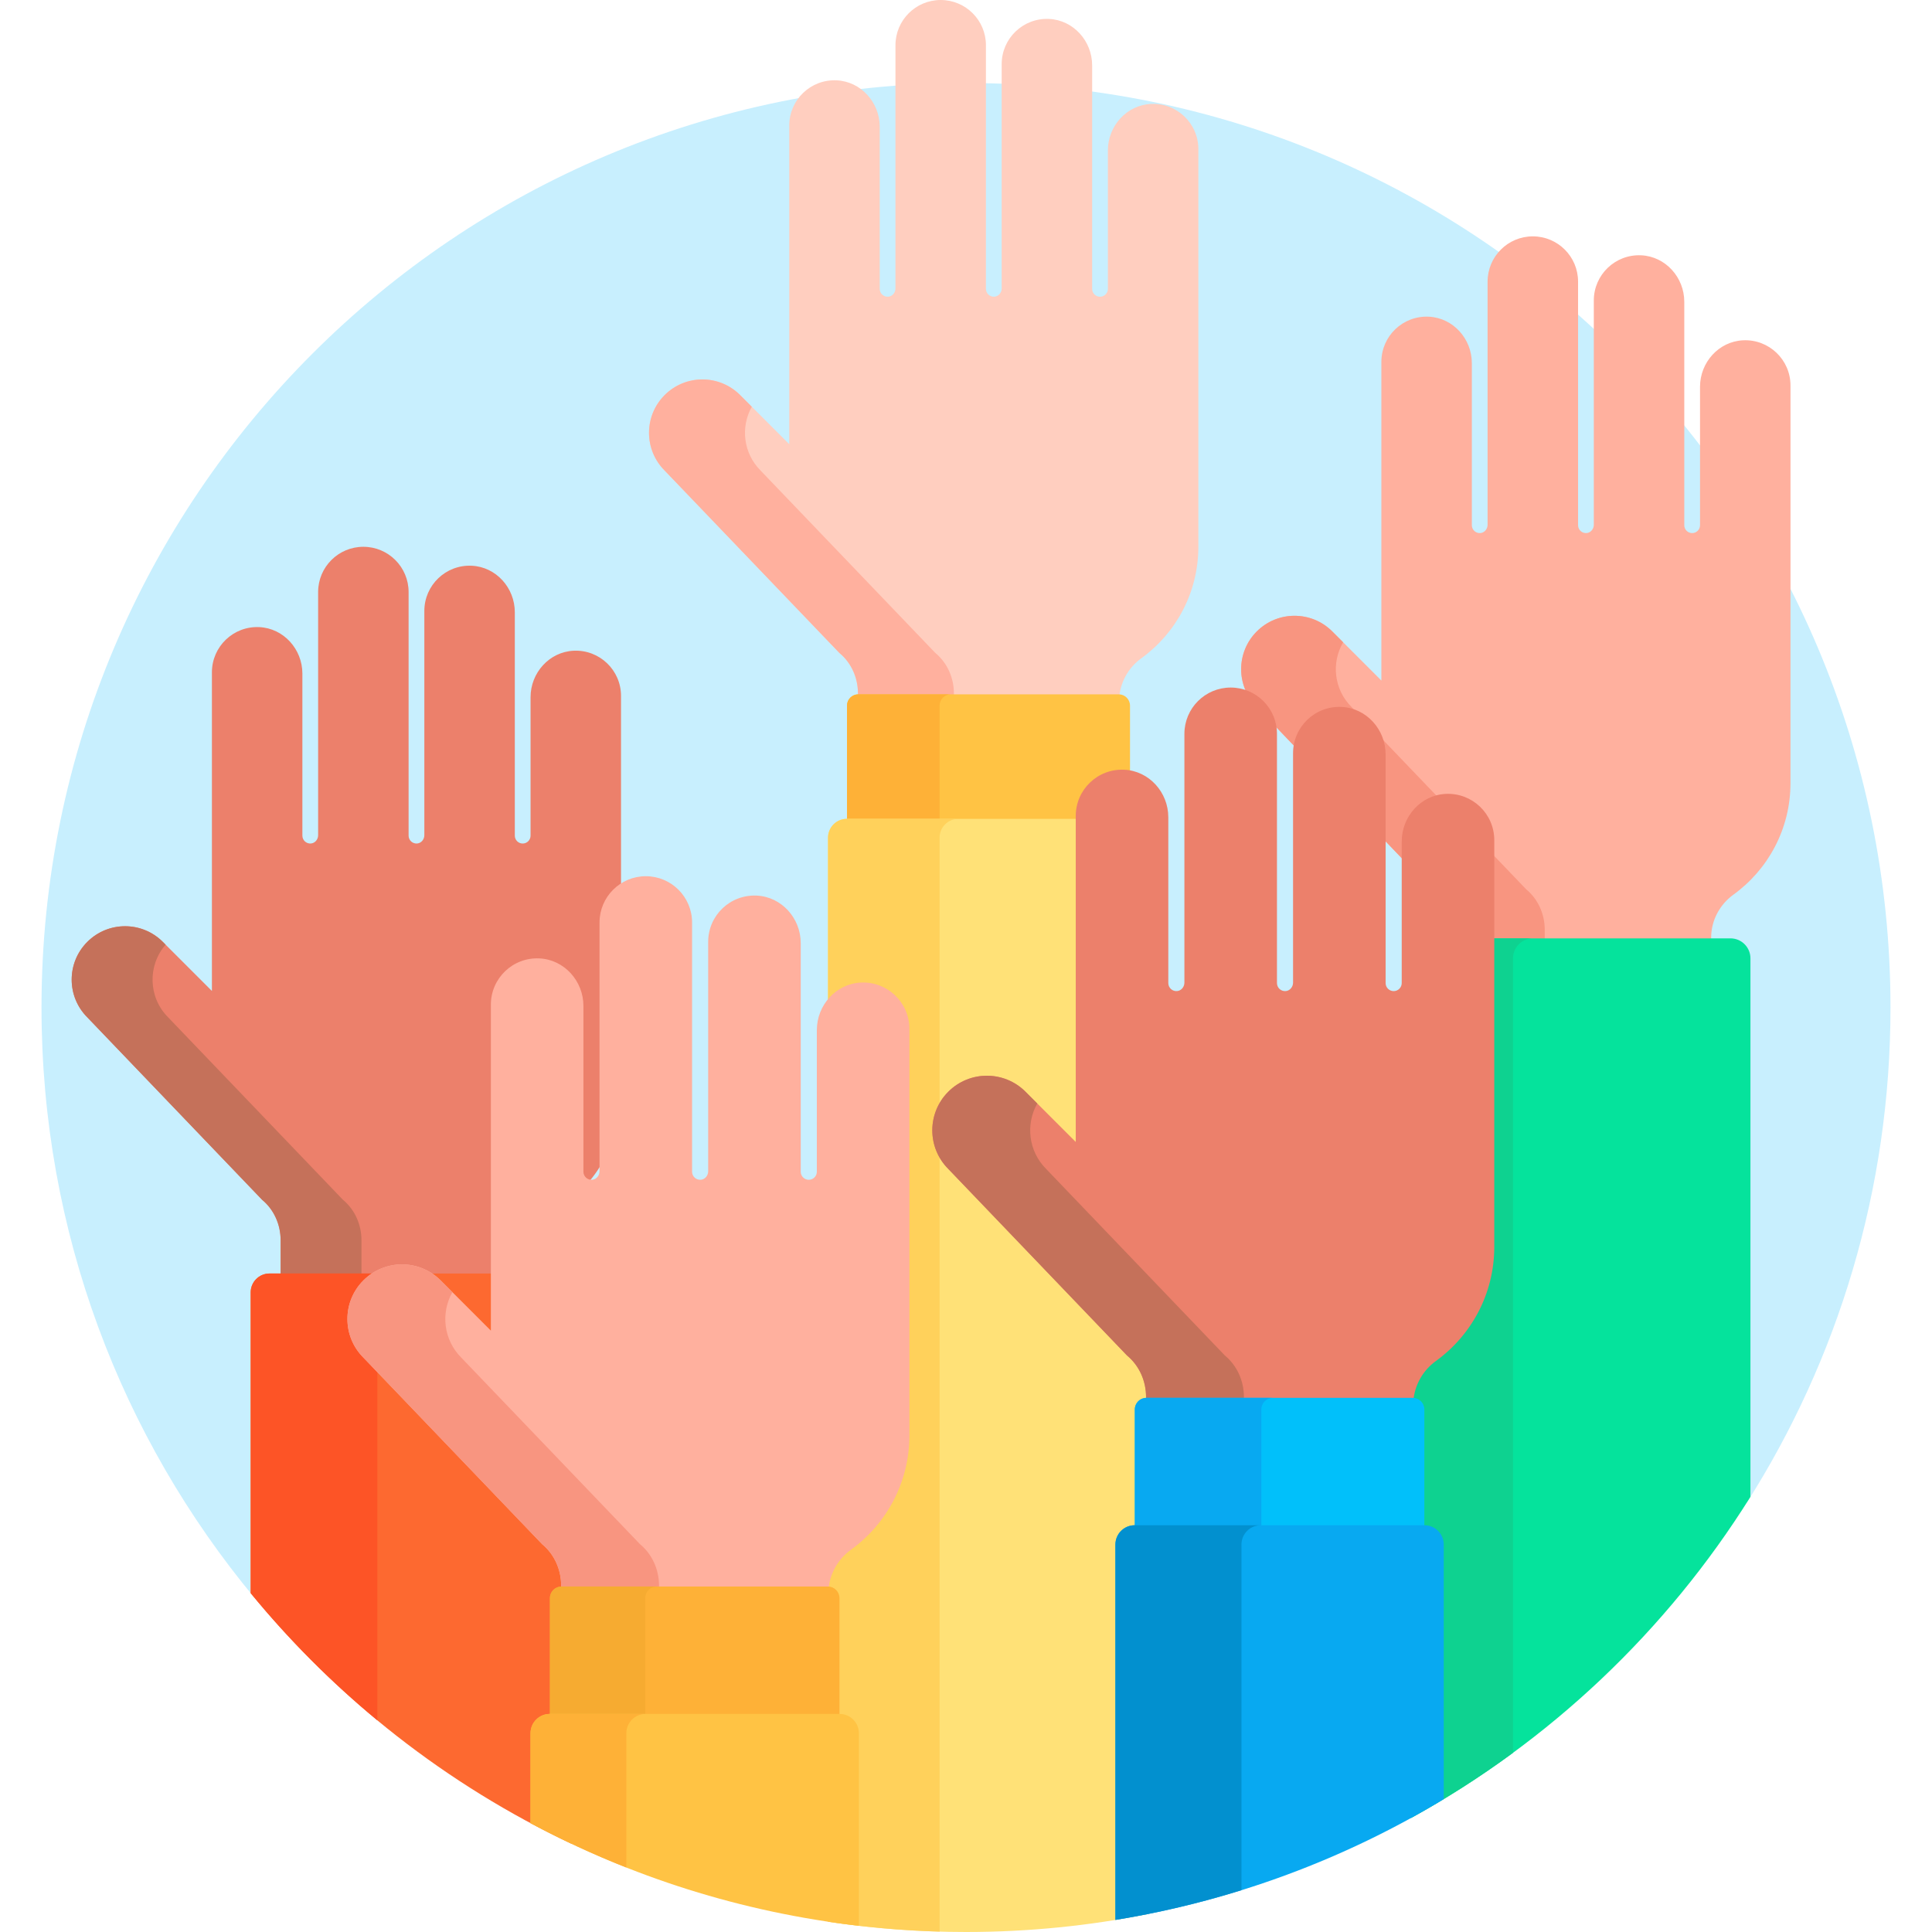
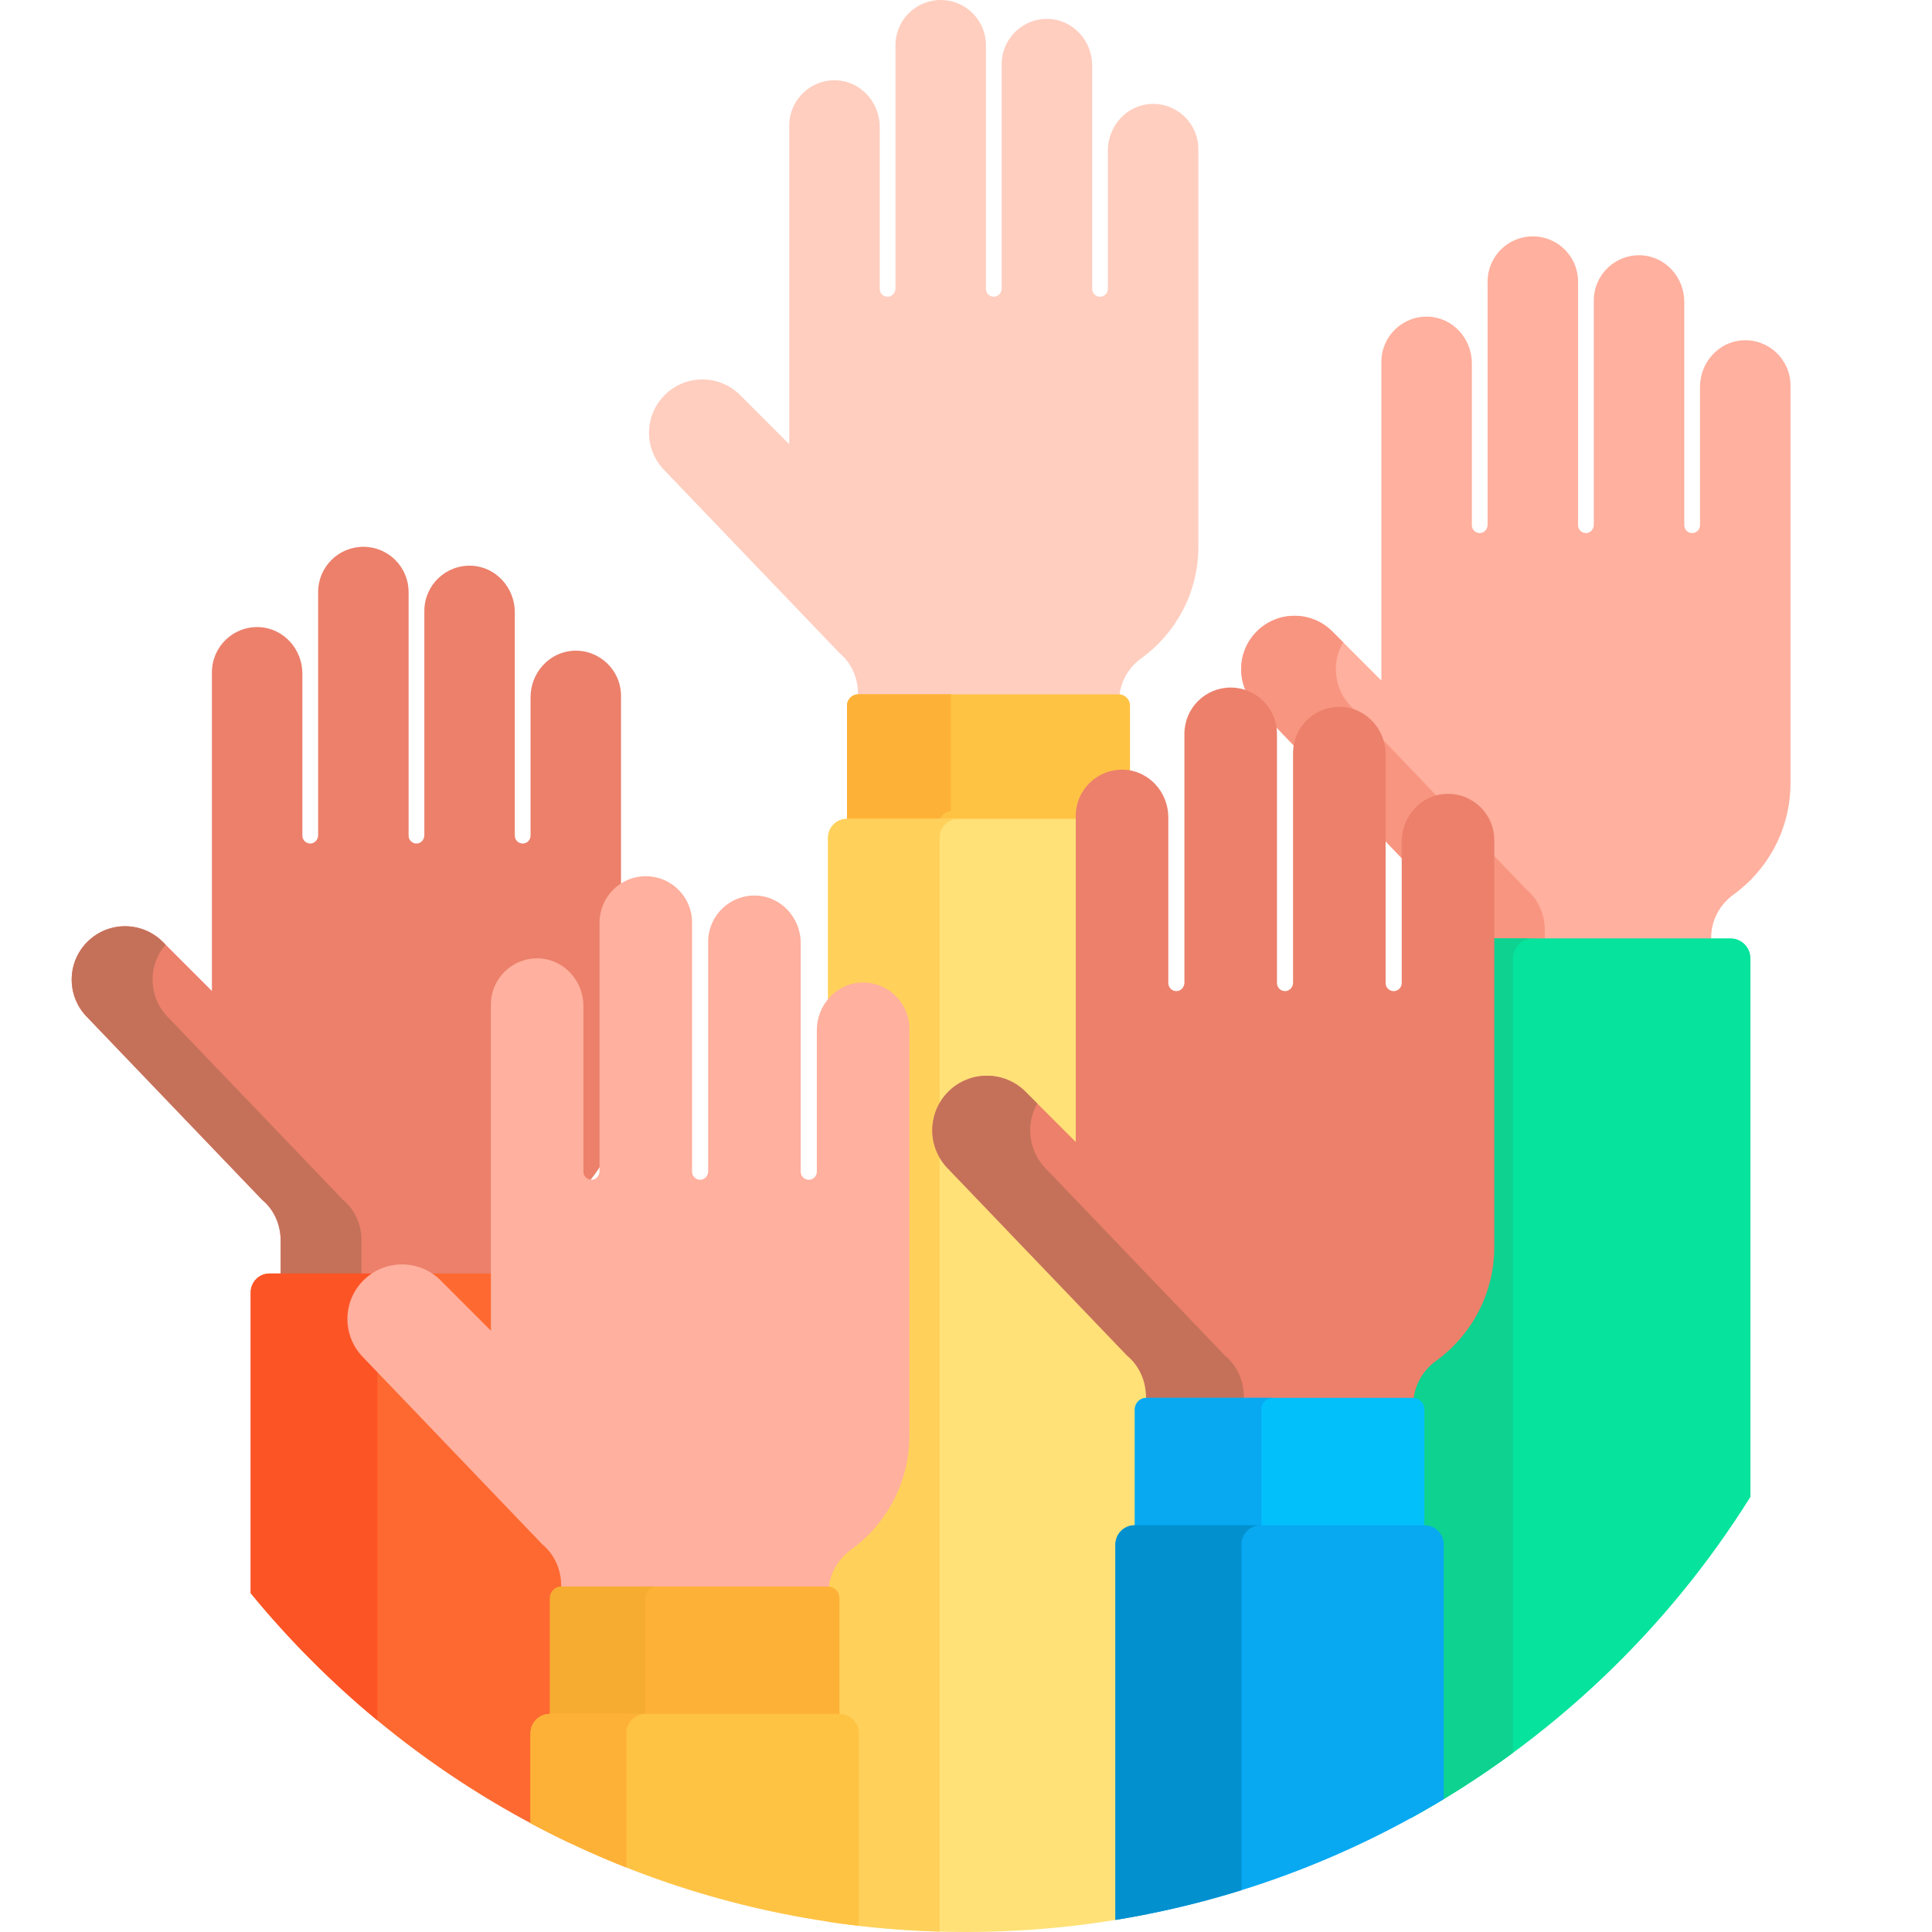
<svg xmlns="http://www.w3.org/2000/svg" id="Capa_1" enable-background="new 0 0 512 512" height="512" viewBox="0 0 512 512" width="512">
  <g>
    <g>
-       <path d="m67.435 342.489c0-2.206 1.794-4 4-4h75.056c2.206 0 4 1.794 4 4v78.956h68.849l1.096.04v-199.485c0-2.206 1.794-4 4-4h75.056c2.206 0 4 1.794 4 4v149.445h71.394v-117.479c0-2.366 1.925-4.291 4.291-4.291h79.419c2.365 0 4.29 1.925 4.29 4.291v144.315c24.129-37.948 38.114-82.979 38.114-131.281 0-135.31-109.69-245-245-245s-245 109.69-245 245c0 59.47 21.195 113.986 56.435 156.42z" fill="#c8effe" />
-     </g>
+       </g>
    <g>
      <g>
        <path d="m305.011 27.546c-6.448.303-11.408 5.858-11.408 12.313v36.691c0 1.152-.934 2.086-2.086 2.086s-2.086-.934-2.086-2.086v-59.218c0-6.455-4.961-12.009-11.408-12.313-6.884-.324-12.567 5.161-12.567 11.974v59.437c0 1.091-.785 2.085-1.871 2.194-1.249.125-2.301-.852-2.301-2.075v-64.561c0-6.621-5.367-11.988-11.988-11.988-6.621 0-11.988 5.367-11.988 11.988v64.443c0 1.091-.785 2.085-1.871 2.194-1.249.125-2.301-.852-2.301-2.075v-42.949c0-6.455-4.961-12.009-11.409-12.313-6.884-.324-12.567 5.161-12.567 11.974v84.451l-13.015-13.015c-5.524-5.524-14.479-5.524-20.003 0-5.524 5.524-5.524 14.479 0 20.003l46.302 48.33c3.182 2.623 4.928 6.606 4.928 10.73v1.248c.031-.001.06-.009.091-.009h69c.049 0 .095.011.143.014.264-4.203 2.404-8.066 5.845-10.554 9.164-6.625 15.128-17.399 15.128-29.571v-105.369c0-6.813-5.683-12.298-12.568-11.974z" fill="#ffcebf" />
-         <path d="m227.372 185.009c.031-.001.06-.009.091-.009h25.331v-1.238c0-4.124-1.745-8.107-4.928-10.73l-46.302-48.33c-4.583-4.583-5.351-11.524-2.328-16.912l-3.091-3.091c-5.524-5.524-14.479-5.524-20.003 0-5.524 5.524-5.524 14.479 0 20.003l46.302 48.33c3.182 2.623 4.928 6.606 4.928 10.73z" fill="#ffb09e" />
        <path d="m299.463 218v-31c0-1.657-1.343-3-3-3h-69c-1.657 0-3 1.343-3 3v31z" fill="#ffc344" />
-         <path d="m252 184h-24.537c-1.657 0-3 1.343-3 3v31h24.537v-31c0-1.657 1.343-3 3-3z" fill="#feb137" />
+         <path d="m252 184h-24.537c-1.657 0-3 1.343-3 3v31h24.537c0-1.657 1.343-3 3-3z" fill="#feb137" />
        <path d="m219.435 509.281c11.93 1.786 24.138 2.719 36.565 2.719 16.602 0 32.815-1.661 48.49-4.808v-285.192c0-2.761-2.239-5-5-5h-75.056c-2.761 0-5 2.239-5 5v287.281z" fill="#ffe177" />
        <path d="m249 222c0-2.761 2.239-5 5-5h-29.565c-2.761 0-5 2.239-5 5v287.281c9.681 1.449 19.549 2.326 29.565 2.609z" fill="#ffd15b" />
      </g>
      <g>
        <g>
          <path d="m461.933 90.182c-6.448.303-11.409 5.858-11.409 12.313v36.692c0 1.152-.934 2.086-2.086 2.086-1.152 0-2.086-.934-2.086-2.086v-59.218c0-6.455-4.961-12.009-11.409-12.313-6.884-.324-12.567 5.162-12.567 11.974v59.437c0 1.091-.785 2.085-1.871 2.194-1.249.125-2.301-.852-2.301-2.075v-64.562c0-6.621-5.367-11.988-11.988-11.988s-11.988 5.367-11.988 11.988v64.443c0 1.091-.785 2.085-1.871 2.194-1.248.125-2.301-.852-2.301-2.075v-42.948c0-6.455-4.961-12.009-11.409-12.313-6.884-.324-12.567 5.161-12.567 11.974v84.451l-13.015-13.015c-5.523-5.524-14.479-5.524-20.003 0-5.524 5.523-5.524 14.479 0 20.003l46.302 48.33c3.182 2.623 4.928 6.606 4.928 10.73v3.277h69.181v-1.156c0-4.538 2.22-8.763 5.898-11.421 9.164-6.625 15.128-17.4 15.128-29.572v-105.369c.001-6.813-5.682-12.299-12.566-11.975z" fill="#ffb09e" />
          <path d="m384.294 246.398v3.277h25.079v-3.277c0-4.124-1.746-8.107-4.928-10.73l-46.302-48.33c-4.645-4.645-5.368-11.71-2.2-17.127l-2.876-2.876c-5.523-5.524-14.479-5.524-20.003 0-5.524 5.523-5.524 14.479 0 20.003l46.302 48.33c3.182 2.623 4.928 6.606 4.928 10.73z" fill="#f89580" />
          <path d="m463.884 396.679v-142.713c0-2.922-2.369-5.291-5.291-5.291h-79.419c-2.922 0-5.291 2.369-5.291 5.291v227.848c36.788-20.231 67.81-49.637 90.001-85.135z" fill="#05e39c" />
          <path d="m373.884 253.966v227.848c9.421-5.181 18.461-10.966 27.076-17.299v-210.549c0-2.922 2.369-5.291 5.291-5.291h-27.076c-2.923 0-5.291 2.369-5.291 5.291z" fill="#0ed290" />
        </g>
        <g>
          <path d="m152.011 172.451c-6.448.303-11.408 5.858-11.408 12.313v36.692c0 1.152-.934 2.086-2.086 2.086s-2.086-.934-2.086-2.086v-59.218c0-6.455-4.961-12.009-11.408-12.313-6.884-.324-12.567 5.161-12.567 11.974v59.437c0 1.091-.785 2.085-1.871 2.194-1.249.125-2.301-.852-2.301-2.075v-64.562c0-6.621-5.367-11.988-11.988-11.988-6.621 0-11.988 5.367-11.988 11.988v64.443c0 1.091-.785 2.085-1.871 2.194-1.249.125-2.301-.852-2.301-2.075v-42.949c0-6.455-4.961-12.009-11.409-12.313-6.884-.324-12.567 5.161-12.567 11.974v84.451l-13.015-13.015c-5.524-5.524-14.479-5.524-20.003 0-5.524 5.524-5.524 14.479 0 20.003l46.302 48.33c3.182 2.623 4.928 6.606 4.928 10.73v9.822h69.181v-7.702c0-4.538 2.22-8.763 5.898-11.422 9.164-6.625 15.128-17.399 15.128-29.571v-105.367c0-6.813-5.683-12.299-12.568-11.975z" fill="#ec806b" />
          <path d="m74.372 328.667v9.822h21.421v-9.822c0-4.124-1.745-8.107-4.928-10.73l-46.302-48.33c-5.284-5.284-5.5-13.701-.673-19.258l-.745-.745c-5.524-5.524-14.479-5.524-20.003 0-5.524 5.524-5.524 14.479 0 20.003l46.302 48.33c3.183 2.623 4.928 6.606 4.928 10.73z" fill="#c5715a" />
          <path d="m66.435 422.208c22.946 27.992 51.97 50.802 85.056 66.43v-146.148c0-2.761-2.239-5-5-5h-75.056c-2.761 0-5 2.239-5 5z" fill="#fd6930" />
          <path d="m100 342.49c0-2.761 2.239-5 5-5h-33.565c-2.761 0-5 2.239-5 5v79.718c10.073 12.289 21.32 23.577 33.565 33.699z" fill="#fd5426" />
        </g>
      </g>
    </g>
    <g>
      <g>
        <path d="m228.143 260.388c-6.596.31-11.671 5.993-11.671 12.596v37.537c0 1.178-.955 2.134-2.134 2.134s-2.134-.955-2.134-2.134v-60.582c0-6.604-5.075-12.286-11.671-12.596-7.043-.332-12.857 5.28-12.857 12.25v60.806c0 1.116-.803 2.133-1.914 2.245-1.277.128-2.354-.872-2.354-2.123v-66.049c0-6.773-5.491-12.264-12.264-12.264s-12.264 5.491-12.264 12.264v65.927c0 1.116-.803 2.133-1.914 2.244-1.277.128-2.354-.872-2.354-2.123v-43.938c0-6.604-5.075-12.286-11.671-12.596-7.043-.332-12.857 5.28-12.857 12.25v86.396l-13.315-13.315c-5.651-5.651-14.813-5.651-20.463 0-5.651 5.651-5.651 14.812 0 20.463l47.368 49.443c3.256 2.683 5.041 6.758 5.041 10.977v1.253c.031-.001.061-.009.093-.009h70.589c.051 0 .098.011.148.015.277-4.291 2.464-8.234 5.978-10.774 9.375-6.777 15.477-17.8 15.477-30.253v-107.794c0-6.97-5.814-12.582-12.857-12.25z" fill="#ffb09e" />
      </g>
      <g>
-         <path d="m148.716 421.455c.031-.001.061-.009.093-.009h25.839v-1.244c0-4.219-1.786-8.294-5.041-10.977l-47.368-49.443c-4.703-4.702-5.477-11.83-2.353-17.349l-3.115-3.115c-5.651-5.651-14.813-5.651-20.463 0-5.651 5.651-5.651 14.812 0 20.463l47.368 49.443c3.256 2.683 5.041 6.758 5.041 10.977v1.254z" fill="#f89580" />
-       </g>
+         </g>
      <path d="m222.467 455.206v-31.691c0-1.695-1.374-3.069-3.069-3.069h-70.589c-1.695 0-3.069 1.374-3.069 3.069v31.691z" fill="#feb137" />
      <path d="m174.069 420.445h-25.261c-1.695 0-3.069 1.374-3.069 3.069v31.691h25.261v-31.691c0-1.695 1.374-3.069 3.069-3.069z" fill="#f6ab31" />
      <path d="m222.495 454.205h-76.784c-2.825 0-5.115 2.29-5.115 5.115v23.836c26.475 14.164 55.854 23.601 87.015 27.197v-51.033c-.001-2.825-2.291-5.115-5.116-5.115z" fill="#ffc344" />
      <path d="m165.985 459.321c0-2.825 2.29-5.115 5.115-5.115h-25.39c-2.825 0-5.115 2.29-5.115 5.115v23.836c8.196 4.385 16.671 8.314 25.39 11.759z" fill="#feb137" />
    </g>
    <g>
      <g>
        <path d="m383.143 210.388c-6.596.31-11.671 5.993-11.671 12.596v37.537c0 1.178-.955 2.134-2.134 2.134s-2.134-.955-2.134-2.134v-60.582c0-6.604-5.075-12.286-11.671-12.596-7.043-.332-12.857 5.28-12.857 12.25v60.806c0 1.116-.803 2.133-1.914 2.245-1.277.128-2.354-.872-2.354-2.123v-66.049c0-6.773-5.491-12.264-12.264-12.264s-12.264 5.491-12.264 12.264v65.927c0 1.116-.803 2.133-1.914 2.244-1.277.128-2.354-.872-2.354-2.123v-43.938c0-6.604-5.075-12.286-11.671-12.596-7.043-.332-12.857 5.28-12.857 12.25v86.396l-13.315-13.315c-5.651-5.651-14.813-5.651-20.463 0-5.651 5.651-5.651 14.812 0 20.463l47.368 49.443c3.256 2.683 5.041 6.758 5.041 10.977v1.253c.031-.001.061-.009.093-.009h70.589c.051 0 .098.011.148.015.277-4.291 2.464-8.234 5.978-10.774 9.375-6.777 15.477-17.8 15.477-30.253v-107.794c0-6.97-5.814-12.582-12.857-12.25z" fill="#ec806b" />
      </g>
      <g>
        <path d="m303.716 371.455c.031-.001.061-.009.093-.009h25.839v-1.244c0-4.219-1.786-8.294-5.041-10.977l-47.368-49.443c-4.703-4.702-5.477-11.83-2.353-17.349l-3.115-3.115c-5.651-5.651-14.813-5.651-20.463 0-5.651 5.651-5.651 14.812 0 20.463l47.368 49.443c3.256 2.683 5.041 6.758 5.041 10.977v1.254z" fill="#c5715a" />
      </g>
      <path d="m377.467 405.206v-31.691c0-1.695-1.374-3.069-3.069-3.069h-70.589c-1.695 0-3.069 1.374-3.069 3.069v31.691z" fill="#01c0fa" />
      <path d="m334.273 405.206v-31.691c0-1.695 1.374-3.069 3.069-3.069h-33.533c-1.695 0-3.069 1.374-3.069 3.069v31.691z" fill="#08a9f1" />
      <path d="m377.495 404.205h-76.784c-2.825 0-5.115 2.29-5.115 5.115v99.478c31.409-5.104 60.817-16.168 87.015-32.013v-67.465c-.001-2.825-2.291-5.115-5.116-5.115z" fill="#08a9f1" />
      <path d="m329 409.321c0-2.825 2.29-5.115 5.115-5.115h-33.405c-2.825 0-5.115 2.29-5.115 5.115v99.478c11.42-1.856 22.572-4.509 33.405-7.884z" fill="#0290cf" />
    </g>
  </g>
</svg>